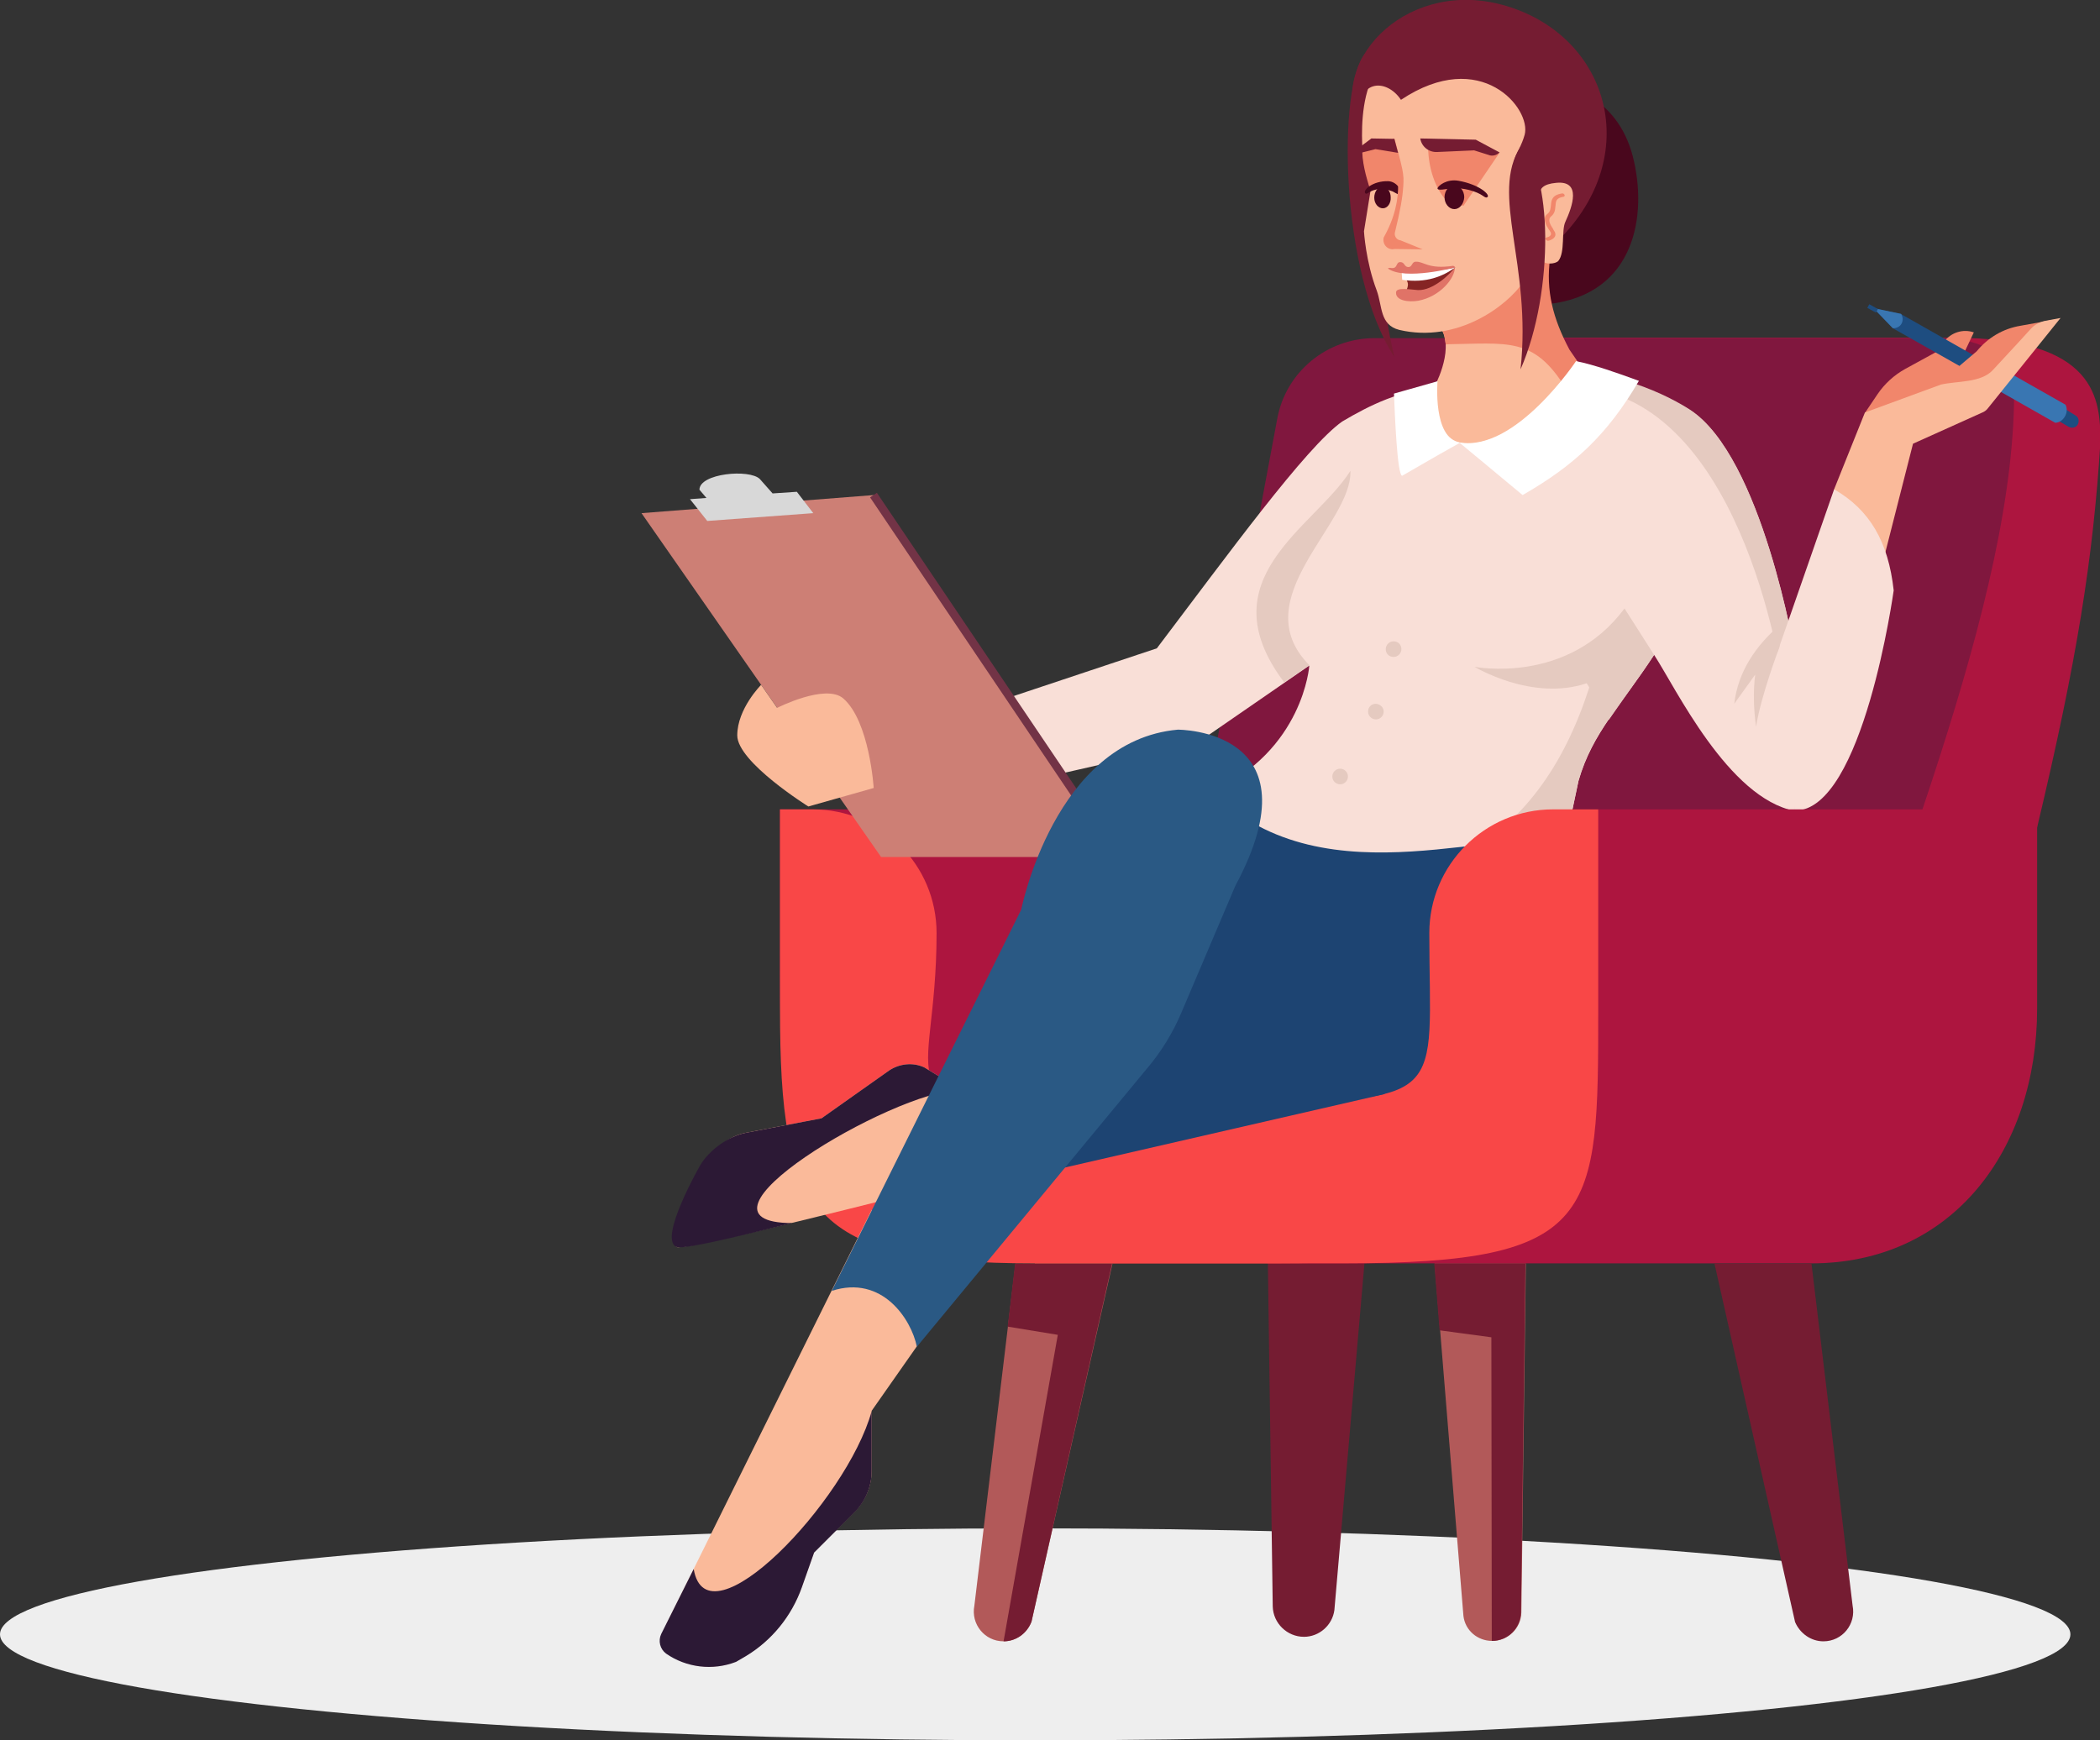
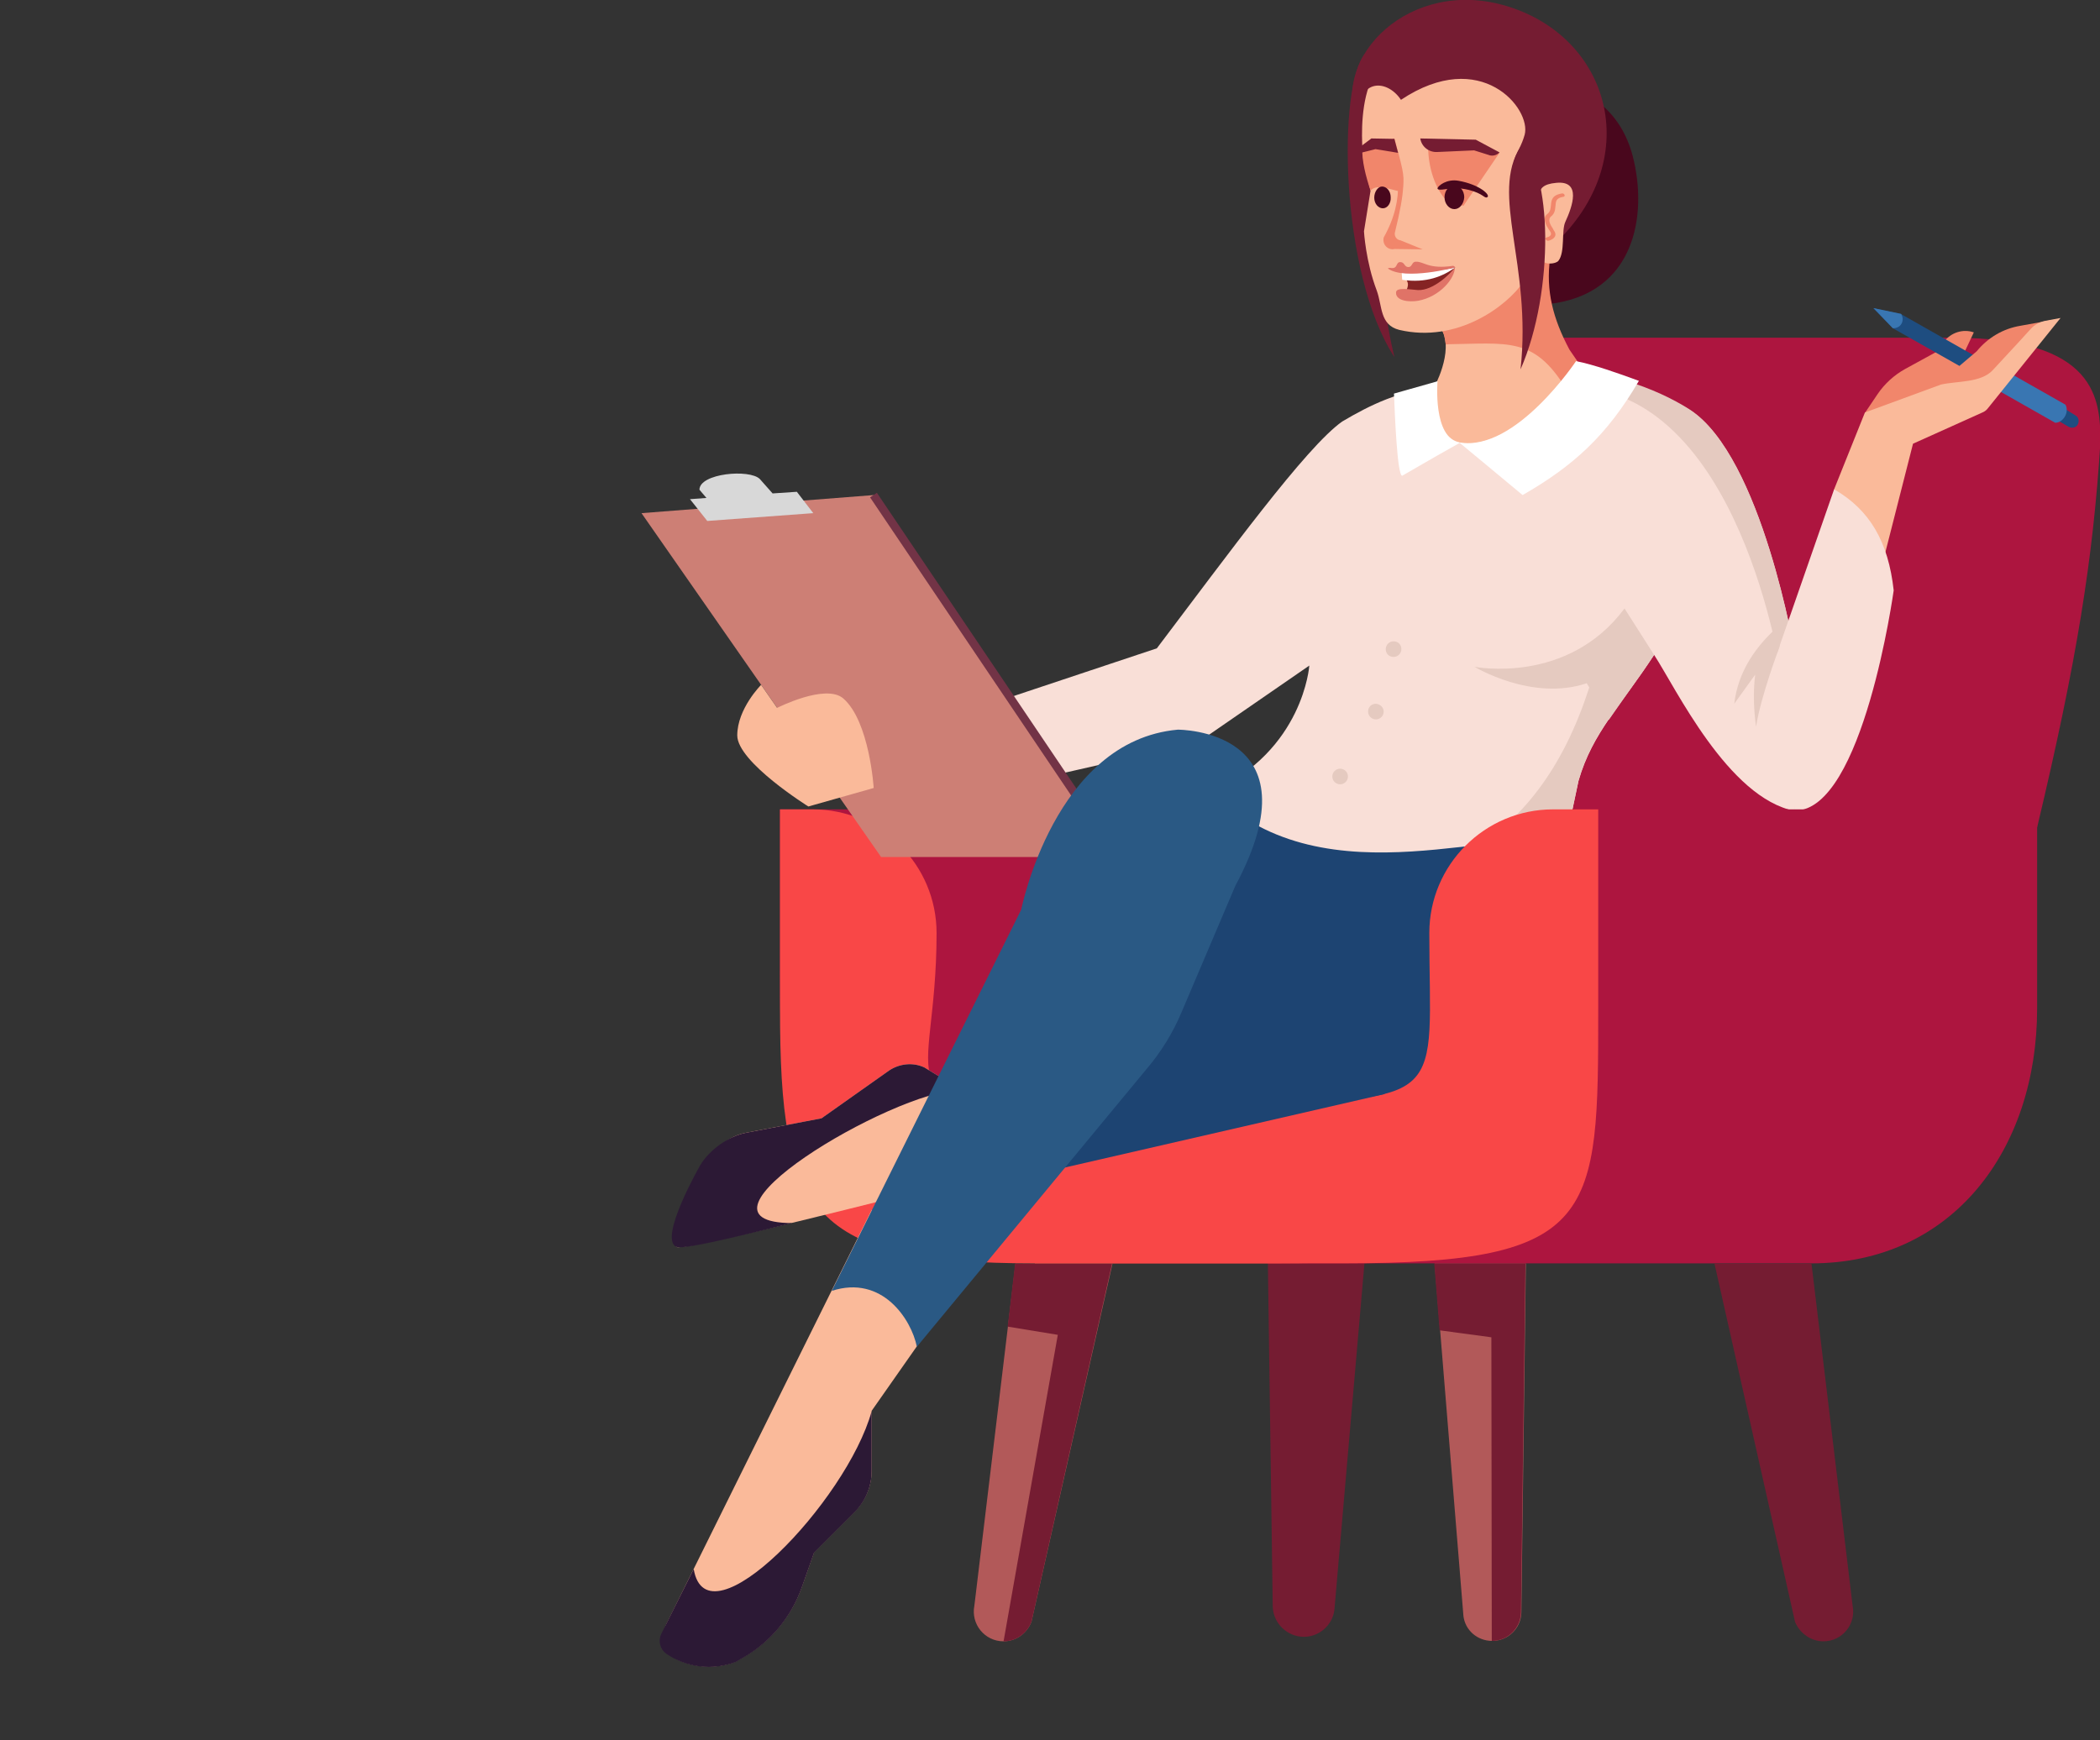
<svg xmlns="http://www.w3.org/2000/svg" id="_x3C_Layer_x3E_" x="0px" y="0px" viewBox="0 0 511 423.6" style="enable-background:new 0 0 511 423.6;" xml:space="preserve">
  <rect x="0" y="0" width="511" height="423.6" fill="#333333" stroke="none" />
  <style type="text/css"> .st0{opacity:0.5;} .st1{fill:url(#SVGID_1_);} .st2{opacity:0.4;fill:#FFFFFF;} .st3{fill:#FFFFFF;} .st4{fill:url(#SVGID_2_);} .st5{fill:url(#SVGID_3_);} .st6{fill:url(#SVGID_4_);} .st7{fill:url(#SVGID_5_);} .st8{fill:#EEEEEE;} .st9{fill:#441F55;} .st10{fill:#FBFBFB;} .st11{fill:#FAFAFA;} .st12{fill:#F9FAFA;} .st13{fill:#F8F9F9;} .st14{fill:#F7F8F8;} .st15{fill:#F5F7F7;} .st16{fill:#F4F6F7;} .st17{fill:#F3F5F6;} .st18{fill:#F2F5F5;} .st19{fill:#F1F4F4;} .st20{fill:#F0F3F3;} .st21{fill:#EFF2F3;} .st22{fill:#EEF1F2;} .st23{fill:#EDF0F1;} .st24{fill:#ECF0F0;} .st25{fill:#EAEFEF;} .st26{fill:#E9EEEF;} .st27{fill:#E8EDEE;} .st28{fill:#E7ECED;} .st29{fill:#E6EBEC;} .st30{fill:#E5EBEC;} .st31{fill:#E4EAEB;} .st32{fill:#E3E9EA;} .st33{fill:#E2E8E9;} .st34{fill:#E1E7E8;} .st35{fill:#DFE6E8;} .st36{fill:#DEE6E7;} .st37{fill:#DDE5E6;} .st38{fill:#DCE4E5;} .st39{fill:#DBE3E5;} .st40{fill:#DAE2E4;} .st41{fill:#D9E1E3;} .st42{fill:#D8E1E2;} .st43{fill:#D7E0E1;} .st44{fill:#D6DFE1;} .st45{fill:#D4DEE0;} .st46{fill:#D3DDDF;} .st47{fill:#D2DCDE;} .st48{fill:#D1DCDD;} .st49{fill:#D0DBDD;} .st50{fill:#CFDADC;} .st51{fill:#CED9DB;} .st52{fill:#CDD8DA;} .st53{fill:#CCD7DA;} .st54{fill:#CBD7D9;} .st55{fill:#C9D6D8;} .st56{fill:#C8D5D7;} .st57{fill:#C7D4D6;} .st58{fill:#C6D3D6;} .st59{fill:#C5D2D5;} .st60{fill:#C4D2D4;} .st61{fill:#C3D1D3;} .st62{fill:#C2D0D3;} .st63{fill:#C1CFD2;} .st64{fill:#C0CED1;} .st65{fill:#BECDD0;} .st66{fill:#BDCDCF;} .st67{fill:#BCCCCF;} .st68{fill:#BBCBCE;} .st69{fill:#BACACD;} .st70{fill:#B9C9CC;} .st71{fill:#B8C8CC;} .st72{fill:#B7C8CB;} .st73{fill:#B6C7CA;} .st74{fill:#B5C6C9;} .st75{fill:#B3C5C8;} .st76{fill:#B2C4C8;} .st77{fill:#B1C3C7;} .st78{fill:#B0C3C6;} .st79{fill:#AFC2C5;} .st80{fill:#AEC1C4;} .st81{fill:#ADC0C4;} .st82{fill:#ACBFC3;} .st83{fill:#ABBEC2;} .st84{fill:#AABEC1;} .st85{fill:#A8BDC1;} .st86{fill:#A7BCC0;} .st87{fill:#A6BBBF;} .st88{fill:#A5BABE;} .st89{fill:#A4B9BD;} .st90{fill:#A3B9BD;} .st91{fill:#A2B8BC;} .st92{fill:#A1B7BB;} .st93{fill:#A0B6BA;} .st94{fill:#9FB5BA;} .st95{fill:#9DB4B9;} .st96{fill:#9CB4B8;} .st97{fill:#9BB3B7;} .st98{fill:#9AB2B6;} .st99{fill:#99B1B6;} .st100{fill:#98B0B5;} .st101{fill:#97AFB4;} .st102{fill:#96AFB3;} .st103{fill:#95AEB2;} .st104{fill:#94ADB2;} .st105{fill:#92ACB1;} .st106{fill:#91ABB0;} .st107{fill:#90AAAF;} .st108{fill:#8FAAAF;} .st109{fill:#8EA9AE;} .st110{fill:#8DA8AD;} .st111{fill:#EB4355;} .st112{fill:#290355;} .st113{fill:#FAC5B3;} .st114{fill:#2C1935;} .st115{fill:#AD153F;} .st116{fill:#80173E;} .st117{fill:#B25959;} .st118{fill:#751C32;} .st119{fill:#F94747;} .st120{fill:#EABB62;} .st121{fill:#C49653;} .st122{fill:#E58E80;} .st123{fill:#2A5984;} .st124{fill:#B77A69;} .st125{fill:#380917;} .st126{fill:#996254;} .st127{fill:#E0827A;} .st128{fill:#1D4472;} .st129{fill:#49071D;} .st130{fill:#E5CAC0;} .st131{fill:#FAC390;} .st132{fill:#F9DFD7;} .st133{fill:#4A3656;} .st134{fill:#F79477;} .st135{fill:#C92941;} .st136{fill:#BB5549;} .st137{fill:#828C57;} .st138{fill:#A4B26E;} .st139{fill:#938C4B;} .st140{fill:#ABA357;} .st141{fill:#CFC666;} .st142{fill:#C4C069;} .st143{fill:#E1D7D1;} .st144{fill:#CDC4BE;} .st145{fill:#F1EDEB;} .st146{fill:#A07A39;} .st147{fill:#FAB243;} .st148{fill:#493958;} .st149{fill:#6D6260;} .st150{fill:#F9B5A2;} .st151{fill:#DD7F71;} .st152{fill:#EADBD7;} .st153{fill:#8D7A74;} .st154{fill:#DCCCC7;} .st155{fill:#723346;} .st156{fill:#D8D8D8;} .st157{fill:#682121;} .st158{fill:#877E7C;} .st159{fill:#882C40;} .st160{fill:#DC7C71;} .st161{fill:#E6ECFA;} .st162{fill:#CBD7EF;} .st163{fill:#B04747;} .st164{fill:#FA8246;} .st165{fill:#34273F;} .st166{fill:#9E5757;} .st167{fill:#D58680;} .st168{fill:#3E8396;} .st169{fill:#6CBAD6;} .st170{fill:#FABA61;} .st171{fill:#F9F8BD;} .st172{fill:#FA7B5C;} .st173{fill:#8F3B2A;} .st174{fill:#8FD178;} .st175{fill:#7AB6EA;} .st176{fill:#94CEFA;} .st177{fill:#E9E2DF;} .st178{fill:#CEAFA4;} .st179{fill:#FABA9A;} .st180{fill:#F1866B;} .st181{fill:#852424;} .st182{fill:#E07367;} .st183{fill:#1E4D80;} .st184{fill:#3976B2;} .st185{fill:#CD7F75;} .st186{fill:#58B5FF;} .st187{fill:#C0C7DD;} .st188{fill:#72305D;} .st189{fill:#803D68;} .st190{fill:#7D6579;} .st191{fill:#D8D1E3;} .st192{opacity:0.28;} .st193{opacity:0.57;} .st194{fill:#DDD5D0;} .st195{fill:url(#SVGID_6_);} .st196{opacity:5.000000e-02;} .st197{opacity:0.2;} .st198{opacity:0.3;} .st199{fill:url(#SVGID_7_);} .st200{fill:url(#SVGID_8_);} .st201{fill:#FEFEFE;} .st202{fill:#FDFDFD;} .st203{fill:#FCFCFD;} .st204{fill:#FAFCFC;} .st205{fill:#F9FBFB;} .st206{fill:#F8FAFA;} .st207{fill:#F7F9F9;} .st208{fill:#F6F8F9;} .st209{fill:#F5F7F8;} .st210{fill:#F3F6F6;} .st211{fill:#F1F5F5;} .st212{fill:#F0F4F4;} .st213{fill:#EFF3F4;} .st214{fill:#EEF2F3;} .st215{fill:#EDF1F2;} .st216{fill:#ECF0F1;} .st217{fill:#EBEFF0;} .st218{fill:#EAEFF0;} .st219{fill:#E8EEEF;} .st220{fill:#E7EDEE;} .st221{fill:#E6ECED;} .st222{fill:#E4EAEC;} .st223{fill:#E3E9EB;} .st224{fill:#E2E9EA;} .st225{fill:#E1E8E9;} .st226{fill:#DFE7E8;} .st227{fill:#DDE5E7;} .st228{fill:#DCE4E6;} .st229{fill:#DAE3E4;} .st230{fill:#D9E2E3;} .st231{fill:#D7E1E3;} .st232{fill:#D6E0E2;} .st233{fill:#D5DFE1;} .st234{fill:#D2DDDF;} .st235{fill:#D1DCDE;} .st236{fill:#CEDADC;} .st237{fill:#CDD9DB;} .st238{fill:#CCD8DA;} .st239{fill:#CBD7DA;} .st240{fill:#CAD7D9;} .st241{fill:#C5D3D6;} .st242{fill:#C4D2D5;} .st243{fill:#C3D1D4;} .st244{fill:#C1D0D2;} .st245{fill:#C0CFD2;} .st246{fill:#BFCED1;} .st247{fill:#B9CACD;} .st248{fill:#B8C9CC;} .st249{fill:#B3C5C9;} .st250{fill:#B1C4C7;} .st251{fill:#AEC1C5;} .st252{fill:#ABBFC3;} .st253{fill:#AABEC2;} .st254{fill:#A9BEC1;} .st255{fill:#A8BDC0;} .st256{fill:#A1B8BC;} .st257{fill:#A0B7BB;} .st258{fill:#9FB6BA;} .st259{fill:#9EB5B9;} .st260{fill:#9DB4B8;} .st261{fill:#9CB3B8;} .st262{fill:#9BB2B7;} .st263{fill:#98B1B5;} .st264{fill:#97B0B4;} .st265{fill:#95AEB3;} .st266{fill:#93ACB1;} .st267{fill:#92ABB0;} .st268{fill:#90ABAF;} .st269{fill:url(#SVGID_9_);} .st270{fill:url(#SVGID_10_);} .st271{fill:url(#SVGID_11_);} .st272{fill:url(#SVGID_12_);} .st273{fill:url(#SVGID_13_);} .st274{fill:url(#SVGID_14_);} .st275{fill:url(#SVGID_15_);} .st276{fill:url(#SVGID_16_);} .st277{fill:url(#SVGID_17_);} .st278{fill:url(#SVGID_18_);} .st279{fill:url(#SVGID_19_);} .st280{fill:url(#SVGID_20_);} .st281{fill:url(#SVGID_21_);} .st282{fill:url(#SVGID_22_);} .st283{fill:url(#SVGID_23_);} .st284{fill:url(#SVGID_24_);} .st285{fill:url(#SVGID_25_);} .st286{fill:url(#SVGID_26_);} .st287{fill:url(#SVGID_27_);} .st288{fill:url(#SVGID_28_);} .st289{fill:url(#SVGID_29_);} .st290{fill:url(#SVGID_30_);} .st291{fill:url(#SVGID_31_);} .st292{fill:url(#SVGID_32_);} .st293{fill:url(#SVGID_33_);} .st294{fill:url(#SVGID_34_);} .st295{fill:url(#SVGID_35_);} .st296{fill:url(#SVGID_36_);} .st297{fill:url(#SVGID_37_);} .st298{fill:url(#SVGID_38_);} </style>
  <g>
    <g>
-       <ellipse class="st8" cx="251.9" cy="397.8" rx="251.9" ry="25.8" />
-     </g>
+       </g>
    <g>
      <g>
        <g>
          <path class="st115" d="M495.7,201.4l-177.8,89l38.9-208.2h118.2c35.4,0,36.1,15.1,36.1,25.5 C509.3,136.1,505.4,160.7,495.7,201.4z" />
        </g>
        <g>
-           <path class="st116" d="M435.5,290.4l-159.9,0l35.2-188.5c2.1-11.4,12.1-19.6,23.7-19.6h137.7c7,0,17.2,2.5,17.9,11.4 C490.8,145.8,459.1,218.1,435.5,290.4z" />
-         </g>
+           </g>
        <g>
          <g>
            <path class="st117" d="M244.2,399.5L244.2,399.5c-4.6,0-8-4.2-7.1-8.7l10-83.2h23.6L251,394.7 C249.9,397.6,247.2,399.5,244.2,399.5z" />
          </g>
          <g>
            <path class="st118" d="M244.2,399.5L244.2,399.5l13.2-74.6l-12.2-2l1.8-15.3h23.6L251,394.7 C249.9,397.6,247.2,399.5,244.2,399.5z" />
          </g>
          <g>
            <path class="st118" d="M317.3,398.4L317.3,398.4c-4.1,0-7.5-3.3-7.6-7.4l-1.2-84.5h23.6l-7.4,85.4 C324.2,395.6,321,398.4,317.3,398.4z" />
          </g>
          <g>
            <path class="st117" d="M363.1,399.4L363.1,399.4c3.9,0,7-3.1,7.1-6.9l1.1-85h-22.2l7,85.8C356.5,396.8,359.5,399.4,363.1,399.4 z" />
          </g>
          <g>
            <path class="st118" d="M362.9,325.5l0.1,73.9l0,0c3.9,0,7-3.1,7.1-6.9l1.1-85h-22.2l1.3,16.3L362.9,325.5z" />
          </g>
          <g>
            <path class="st118" d="M443.7,399.5L443.7,399.5c4.6,0,8-4.2,7.1-8.7l-10-83.2h-23.6l19.6,87.2 C438,397.6,440.7,399.5,443.7,399.5z" />
          </g>
        </g>
        <g>
          <path class="st115" d="M270.4,290.4h-34.9c-47.1,0-45.7-22.4-45.7-60V197h102.7c13.1,0,23.7,10.6,23.7,23.7v35.8 C316.2,295,321.5,290.4,270.4,290.4z" />
        </g>
        <g>
          <path class="st119" d="M197.8,197c16.6,0,30.1,13.5,30.1,30.1l0,0c0,39.7-14.8,41,34.8,41l36.8,7.3c53.8,0,48.2-7.7,48.2-48.2 l0,0l24.8-20.1v38.4c0,50.6,0,62-62,62h-56.3h-2.4c-54.7,0-62-12.2-62-62V197H197.8z" />
        </g>
        <g>
          <g>
            <path class="st129" d="M397.3,38c3.7,14.3,0.6,33.6-20.4,36c-9.7,1.1-12.2-8.2-15.9-22.5c-3.7-14.3,1-27.9,10.4-30.3 C380.9,18.7,393.6,23.7,397.3,38z" />
          </g>
          <g>
            <g>
              <g>
                <g>
                  <path class="st179" d="M233.8,265.2l-8.9-5.4c-2.8-1.3-6.1-0.9-8.6,0.8l-16.4,11.6l-18.3,3.5c-4.3,0.8-7.9,3.8-9.5,7.9 c0,0-10.2,17.2-7.5,19.9c0.9,0.9,29.9-6.1,67.2-15.6C271.6,277.7,233.8,265.2,233.8,265.2z" />
                </g>
              </g>
              <g>
                <g>
                  <g>
                    <g>
                      <path class="st114" d="M233.8,265.2l-8.9-5.4c-2.8-1.3-6.1-0.9-8.6,0.8l-16.4,11.6l-18.3,3.5c-4.3,0.8-9,4.2-11.2,7.9 c0,0-10.3,17.9-5.8,19.9c2.1,0.9,22.9-4.6,28.2-5.8C163.7,297.6,216.7,265.7,233.8,265.2z" />
                    </g>
                  </g>
                </g>
              </g>
            </g>
            <g>
              <g>
                <g>
                  <g>
                    <path class="st128" d="M380.3,190c0.4-1.7-0.9-3.5,0-5.2l-108,15.2l-21.9,38.3h29.8l-37.9,21.9l0.8,24.7l127-14.7 C418.9,258.5,374.9,211.3,380.3,190z" />
                  </g>
                </g>
              </g>
            </g>
          </g>
          <g>
            <path class="st132" d="M436.8,197.4c-16.3-3.1-29.1-30.1-34.3-38c-7.8,12.1-15,18.8-18.4,30.7l-3.4,16.1 c-12.8-7.1-57.8,14.4-85.8-13.5c22.3-10.1,23.7-30.7,23.7-30.7l-27.1,18.7L233.1,194l-5.3-18.3l53.7-17.9 c17.2-22.7,36.3-49,45.1-55.2c6.9-4.1,14.2-7.6,23-8.3c0,0,44-5.9,61.6,5.5c17.6,11.4,25.6,59.6,25.6,59.6V197.4z" />
          </g>
          <g>
            <path class="st130" d="M436.8,159.3c0,0-8-48.2-25.6-59.6c-8.2-5.3-22-10.3-34.4-9.4l5.1,3.9c41.6,0,51.6,70.5,51.6,70.5 S434.7,155.3,436.8,159.3z" />
          </g>
          <g>
            <path class="st130" d="M402.5,159.3c-7.8,12.1-15,18.8-18.4,30.7l-3.4,16.1c-3.9-2.3-11.9-1.6-20.3-0.6 c14.4-9.7,23.1-25.3,28.2-44.6L402.5,159.3L402.5,159.3z" />
          </g>
          <g>
            <g>
              <g>
                <g>
                  <g>
                    <path class="st118" d="M332.2,13c16.6,18.3-2.4,34.5,7.1,73.9C325.9,66.3,325.5,20.7,332.2,13z" />
                  </g>
                </g>
              </g>
            </g>
            <g>
              <g>
                <g>
                  <g>
                    <g>
                      <g>
                        <path class="st179" d="M348,61.5L378.4,40l-2.3,23c-1.1,7.9-0.1,16.7,5,22.8l5.6,6.3c-15.5,10.7-37.1,28.3-37.9,2.5 c0,0,5.1-9,2-14.4L348,61.5z" />
                      </g>
                      <g>
                        <path class="st180" d="M377.2,62.8c-1.1,7.9,0.7,14.8,4.7,22.3l4.8,7l-5.7,2.4c-7.8-12.6-14-10.9-29.2-10.7 c3.4-9.3,14.8-18.4,24.3-20.8L377.2,62.8z" />
                      </g>
                    </g>
                  </g>
                </g>
              </g>
            </g>
            <g>
              <g>
                <g>
                  <g>
                    <g>
                      <path class="st180" d="M368.9,75.1c6.5-6.2,6-15,6-15l2.3-43l-26.4,63.2c0.6,0.8,0.8,2.1,1,3.6 C351.8,83.8,362.3,81.3,368.9,75.1z" />
                    </g>
                  </g>
                </g>
              </g>
            </g>
            <g>
              <g>
                <g>
                  <path class="st179" d="M343.8,12.5c-15.7,0-12,26.7-12,26.7l1.7,7.2l-1.6,9.9c0,0,0.4,7.3,3.1,14.4c1.4,3.8,0.7,8.4,5.5,9.6 c14.1,3.3,26.2-5.8,30.2-11.7c4-5.9,5.2-10.6,6-18.1l6.3-15.9c1.4-11.3-7.3-21.4-18.7-21.6L343.8,12.5z" />
                </g>
              </g>
              <g>
                <path class="st180" d="M331.5,36.2c-0.1,3,0.8,6.6,2,10.2c1.6-1.9,5.3,0,7.8,0.3c0.2-4.3,0.8-2.9-2-13L331.5,36.2z" />
              </g>
            </g>
            <g>
              <g>
                <g>
                  <g>
                    <g>
                      <g>
-                         <path class="st129" d="M335.8,46c-2.7,0.2-3.1,1.6-3.6,1c-0.6-0.7,1.8-3,5.6-2.9c2.2,0.1,3.3,2.4,3.3,3.1 c0,0.8-1.4-0.2-2.2-0.6C337.2,46,336.9,46,335.8,46L335.8,46z" />
-                       </g>
+                         </g>
                    </g>
                  </g>
                </g>
              </g>
            </g>
            <g>
              <g>
                <g>
                  <g>
                    <g>
                      <g>
                        <path class="st129" d="M334.4,48.1c0,1.5,1,2.6,2.1,2.6c1.1,0,2-1.2,1.9-2.7c0-1.5-1-2.6-2.1-2.6 C335.3,45.4,334.4,46.7,334.4,48.1z" />
                      </g>
                    </g>
                  </g>
                </g>
              </g>
            </g>
            <g>
              <g>
                <g>
                  <g>
                    <g>
                      <path class="st180" d="M340.2,39.1l-1.5-3.4c1.1,4.5,3.6,12.2-2,22.1c-0.4,1.7,1,3.2,2.7,2.8l6.8,0.1l-5.4-2.2 c-0.9-0.1-1.5-0.9-1.4-1.8C342,46.1,342,42.6,340.2,39.1z" />
                    </g>
                  </g>
                </g>
              </g>
            </g>
            <g>
              <g>
                <g>
                  <g>
                    <path class="st118" d="M330.4,30.2c-0.7-11.3,7-11.2,10.5-5.9c19.5-13,31.8,2.2,30.1,8.5c-1.4,5.1-4.9,7.1-0.5,10 c4.5,3-0.6,6,2.5,8.5c3.1,2.5,6.2,7.2,6.2,7.2C399.9,38,391.7,9.1,366.7,1.5C343.1-5.7,323.6,14,330.4,30.2z" />
                  </g>
                </g>
              </g>
            </g>
            <g>
              <g>
                <g>
                  <g>
                    <g>
                      <g>
                        <path class="st179" d="M378.7,44.5c-6.6,0.6-2.5,4.5-6.3,7.6c-0.9,0.7-1.3,1.7-1.1,2.7l3.9,8.5c0.6,1.2,3.3,1,4,0.2 c1.7-2.1,0.7-7.4,1.7-9.5C382.6,50.3,384.9,43.9,378.7,44.5z" />
                      </g>
                    </g>
                  </g>
                </g>
              </g>
              <g>
                <g>
                  <g>
                    <g>
                      <g>
                        <g>
                          <path class="st180" d="M376.5,58.6c0.1,0,0.2,0,0.3,0c0.8-0.2,2.2-0.9,1.5-2.2c-0.1-0.2-0.3-0.4-0.4-0.7 c-0.6-0.9-1.4-2.2-0.5-3c1-0.8,1-1.7,1.1-2.6c0.1-1.1,0.1-1.9,1.9-2.2c0.3,0,0.4-0.3,0.3-0.5c-0.1-0.2-0.4-0.4-0.7-0.3 c-2.4,0.4-2.5,1.7-2.6,2.8c-0.1,0.8-0.1,1.6-0.9,2.2c-1.3,1-0.3,2.7,0.4,3.8c0.2,0.2,0.3,0.5,0.4,0.6 c0.5,1-0.9,1.3-1,1.3c-0.3,0.1-0.4,0.3-0.2,0.5C376.2,58.4,376.4,58.5,376.5,58.6z" />
                        </g>
                      </g>
                    </g>
                  </g>
                </g>
              </g>
            </g>
            <g>
              <g>
                <g>
                  <g>
                    <path class="st118" d="M370,35.7c-7.5,11.6,2.8,28.6,0,54.2C378.4,70.7,377.6,40.8,370,35.7z" />
                  </g>
                </g>
              </g>
            </g>
            <g>
              <polygon class="st118" points="339.3,33.8 333.7,33.7 330.5,36.1 331.1,37.2 334.7,36.3 340.2,37.2 " />
            </g>
            <g>
              <path class="st180" d="M347.5,35.4c0,6.9,2.7,11.7,4.5,13.4l4.1,1.3l8.7-12.8l-9-2.5L347.5,35.4z" />
            </g>
            <g>
              <g>
                <g>
                  <g>
                    <g>
                      <g>
                        <g>
                          <path class="st129" d="M353.9,50.9c-1.3,0-2.4-1.3-2.4-2.9c0-1.6,1.1-2.9,2.4-2.9c1.3,0,2.4,1.3,2.4,2.9 C356.2,49.6,355.2,50.9,353.9,50.9z" />
                        </g>
                      </g>
                    </g>
                  </g>
                </g>
              </g>
              <g>
                <g>
                  <g>
                    <g>
                      <g>
                        <g>
                          <path class="st129" d="M357.3,46.2c3.7,0.9,3.9,2.2,4.6,1.8c0.9-0.5-1.9-3.1-7-4c-2.9-0.5-4.9,1.2-5.1,1.8 c-0.1,0.7,2,0.2,3.2,0.1C355.5,45.8,355.9,45.9,357.3,46.2L357.3,46.2z" />
                        </g>
                      </g>
                    </g>
                  </g>
                </g>
              </g>
            </g>
            <g>
              <path class="st118" d="M345.6,33.7l13.5,0.3l5.8,3.1l0,0c-0.7,0.7-1.8,1-2.7,0.6l-3.5-1.1l-9,0.4 C347.7,37.1,345.9,35.7,345.6,33.7L345.6,33.7z" />
            </g>
            <g>
              <g>
                <g>
                  <g>
                    <g>
                      <g>
                        <g>
                          <g>
                            <path class="st181" d="M354.1,65.1c0,0-4.5,7.5-11,8c-3.1,0.2-0.5-1.9-0.5-3.9c-0.1-1.9-3.1-3.3-0.1-3.4 C345.6,65.7,354.1,65.1,354.1,65.1z" />
                          </g>
                        </g>
                      </g>
                    </g>
                  </g>
                </g>
                <g>
                  <g>
                    <g>
                      <g>
                        <g>
                          <g>
                            <path class="st182" d="M345,70.6c-1.8-0.1-5.3-0.8-5.3,0.6l0,0c-0.1,2,3.1,2.4,5.4,2c5.4-1,9-5.6,8.9-8.1 C353,66.6,348.7,70.8,345,70.6z" />
                          </g>
                        </g>
                      </g>
                    </g>
                  </g>
                </g>
              </g>
              <g>
                <g>
                  <g>
                    <g>
                      <g>
                        <g>
                          <path class="st3" d="M341,65.2l0.2,2.9c5.9,0.9,10-0.9,12.9-3C350.6,66,345.7,65.8,341,65.2z" />
                        </g>
                      </g>
                    </g>
                  </g>
                </g>
              </g>
              <g>
                <g>
                  <g>
                    <g>
                      <g>
                        <g>
                          <g>
                            <path class="st182" d="M354.1,65.1c0,0-12.2,3.2-16.3,0.3c-0.2-0.1,0.1-0.2,0.5-0.2c2,0.4,1.2-1.5,2.5-1.4 c1,0,0.9,1.2,1.9,1.2c1,0,0.8-1.3,1.8-1.3c2-0.1,3,1.9,9.1,1C354,64.8,354.1,65.1,354.1,65.1z" />
                          </g>
                        </g>
                      </g>
                    </g>
                  </g>
                </g>
              </g>
            </g>
            <g>
              <path class="st3" d="M383.5,87.9c0,0-14.7,22.1-28.3,19.8c-6.6-1.1-5.4-14.9-5.4-14.9l-10.6,3c0.2,5.1,0.8,20,2,20l8.5-4.9 l5.5-3.1l5.8,4.8l9.5,7.9c12.4-7.1,20.6-14.6,28.3-27.8C393.9,90.9,387.7,88.7,383.5,87.9z" />
            </g>
          </g>
          <g>
            <path class="st130" d="M358.8,162.3c0,0,22.6,4.5,36.5-14.2l7.2,11.3l-11,15.8l-5.4-8.9C372.8,170.8,358.8,162.3,358.8,162.3z" />
          </g>
          <g>
-             <path class="st130" d="M318.6,161.9c-16-16.2,10.5-34.3,10-47.3c-8.7,13.8-35.2,26.2-16.1,51.5L318.6,161.9z" />
-           </g>
+             </g>
          <g>
            <g>
              <g>
                <g>
                  <path class="st180" d="M474.8,96.1c0,0-0.2-1.3,0.9-3.6l2-6.1l2.6-5.5l0,0c-2.6-0.9-5.5,0-7.2,2.2l-2,2.6l-7.5,4.1 c-2.7,1.5-5,3.6-6.7,6.1l-3.1,4.6L474.8,96.1z" />
                </g>
              </g>
              <g>
                <g>
                  <path class="st183" d="M502.1,99.3l-1.6,2.9l2.9,1.7c0.8,0.4,1.8,0.2,2.2-0.6l0,0c0.4-0.8,0.2-1.8-0.6-2.2L502.1,99.3z" />
                </g>
                <g>
                  <g>
                    <polygon class="st183" points="460.6,79.9 455.8,75 462.5,76.4 497.4,96.2 495.4,99.6 " />
                  </g>
                  <g>
                    <path class="st184" d="M460.6,79.9l-4.7-4.9l6.7,1.4C463.5,77.8,462.8,79.9,460.6,79.9z" />
                  </g>
                  <g>
                    <path class="st184" d="M480.9,92l2.5-4.4l19.2,10.9c1,1.9-0.6,4.4-2.5,4.4L480.9,92z" />
                  </g>
                </g>
                <g>
-                   <rect x="455.3" y="73.7" transform="matrix(0.483 -0.875 0.875 0.483 169.979 437.723)" class="st183" width="1" height="2.4" />
-                 </g>
+                   </g>
              </g>
              <g>
                <g>
                  <path class="st180" d="M501,77.6l-9.4,1.7c-4.2,0.7-7.9,2.9-10.6,6.2l-13.9,11.8l-1.7,8.2l15.6-6.5L501,77.6z" />
                </g>
              </g>
              <g>
                <path class="st179" d="M446.3,119.1l7.5-18.7l18.5-6.8c4.1-0.9,9.7-0.4,12.6-3.5l6.2-6.7l3.1-3.4c0.9-1,2.1-1.6,3.4-1.9 l3.8-0.7l-17.7,22c-0.3,0.4-0.7,0.7-1.1,0.9l-17.1,7.7l-9.9,38.9L446.3,119.1z" />
              </g>
            </g>
            <g>
              <path class="st132" d="M431.4,161.9l14.9-42.8c8.7,5,13.2,12.8,14.5,24.6c0,0-7.4,53.6-24,53.6L431.4,161.9z" />
            </g>
          </g>
          <g>
            <path class="st130" d="M433,157.5c0,0-4.5,11.8-5.7,19.4c-0.6-4.5-0.7-8.7-0.2-12.7l-5.1,7.1c0.9-7.6,5-14.1,11.7-19.7 L433,157.5z" />
          </g>
          <g>
            <path class="st130" d="M341,158c0,1-0.8,1.9-1.9,1.9s-1.9-0.8-1.9-1.9c0-1,0.8-1.9,1.9-1.9S341,156.9,341,158z" />
          </g>
          <g>
            <path class="st130" d="M336.7,173.2c0,1-0.8,1.9-1.9,1.9c-1,0-1.9-0.8-1.9-1.9s0.8-1.9,1.9-1.9 C335.9,171.4,336.7,172.2,336.7,173.2z" />
          </g>
          <g>
            <path class="st130" d="M328,189c0,1-0.8,1.9-1.9,1.9c-1,0-1.9-0.8-1.9-1.9c0-1,0.8-1.9,1.9-1.9C327.1,187.1,328,187.9,328,189z " />
          </g>
        </g>
      </g>
      <g>
        <path class="st115" d="M372.5,245.5l16.4-48.5h106.8v48.5c0,34.3-20.6,62-54.9,62H254.2c0,0,0,0,0,0h56.3 C372.5,307.5,372.5,296.1,372.5,245.5z" />
      </g>
      <g>
        <path class="st119" d="M256.3,268.1h43.3c53.8,0,48.2-0.5,48.2-41l0,0c0-16.6,13.5-30.1,30.1-30.1h11v48.5c0,50.6,0,62-62,62 h-72.7h-2.4L256.3,268.1z" />
      </g>
      <g>
        <g>
          <polygon class="st185" points="271.9,208.6 212.6,120.5 156.1,124.9 214.4,208.6 " />
        </g>
        <g>
          <rect x="241.3" y="111.4" transform="matrix(0.829 -0.559 0.559 0.829 -50.594 163.597)" class="st155" width="2" height="106.2" />
        </g>
        <g>
          <path class="st179" d="M185.2,166.7c0,0-5.8,5.8-5.8,12.3c0,6.5,17.3,17.3,17.3,17.3l15.9-4.5c0,0-1-16.2-7.4-21.8 c-4.3-3.7-16.1,2.3-16.1,2.3L185.2,166.7z" />
        </g>
        <g>
          <path class="st156" d="M170.2,119.2l1.7,2l-4,0.3l4.2,5.3l25.8-1.9l-4-5.2l-5.9,0.4l-3.1-3.5 C182.4,114.1,170.2,115.2,170.2,119.2z" />
        </g>
      </g>
      <g>
        <g>
          <polygon class="st128" points="244.2,287.6 336.9,266.3 340.8,252.3 264.7,252.3 " />
        </g>
        <g>
          <g>
            <path class="st179" d="M212.1,294.5l-11.9,24l-5.7,11.5l-32.3,65.2c-1.7,3.4-0.2,7.6,3.2,9c4.3,1.8,9.2,2,13.7,0.2l2.4-1.4 c6.3-3.8,11.1-9.7,13.6-16.7l3-8.5l9.9-9.9c2.6-2.6,4.1-6.2,4.1-9.9v-14.6l26.2-37.4L212.1,294.5z" />
          </g>
        </g>
        <g>
          <g>
            <g>
              <g>
                <path class="st114" d="M162.1,402.5c4.9,3.4,11.3,4.2,17,2l2.4-1.4c6.3-3.8,11.1-9.7,13.6-16.7l3-8.5l9.9-9.9 c2.6-2.6,4.1-6.2,4.1-9.9v-14.6c-6.1,22-40.1,57.4-43.3,38.4l-7.9,15.8C160.1,399.4,160.6,401.4,162.1,402.5z" />
              </g>
            </g>
          </g>
        </g>
        <g>
          <g>
            <g>
              <g>
                <path class="st123" d="M286.6,177.6c-30,2.7-38.1,43.8-38.1,43.8l-46.1,92.8c12.3-4,19.4,7,20.7,13.6l55.9-67.6 c3.5-4.1,6.4-8.8,8.5-13.8l13.1-30.8C321.1,177.4,286.6,177.6,286.6,177.6z" />
              </g>
            </g>
          </g>
        </g>
      </g>
    </g>
  </g>
</svg>